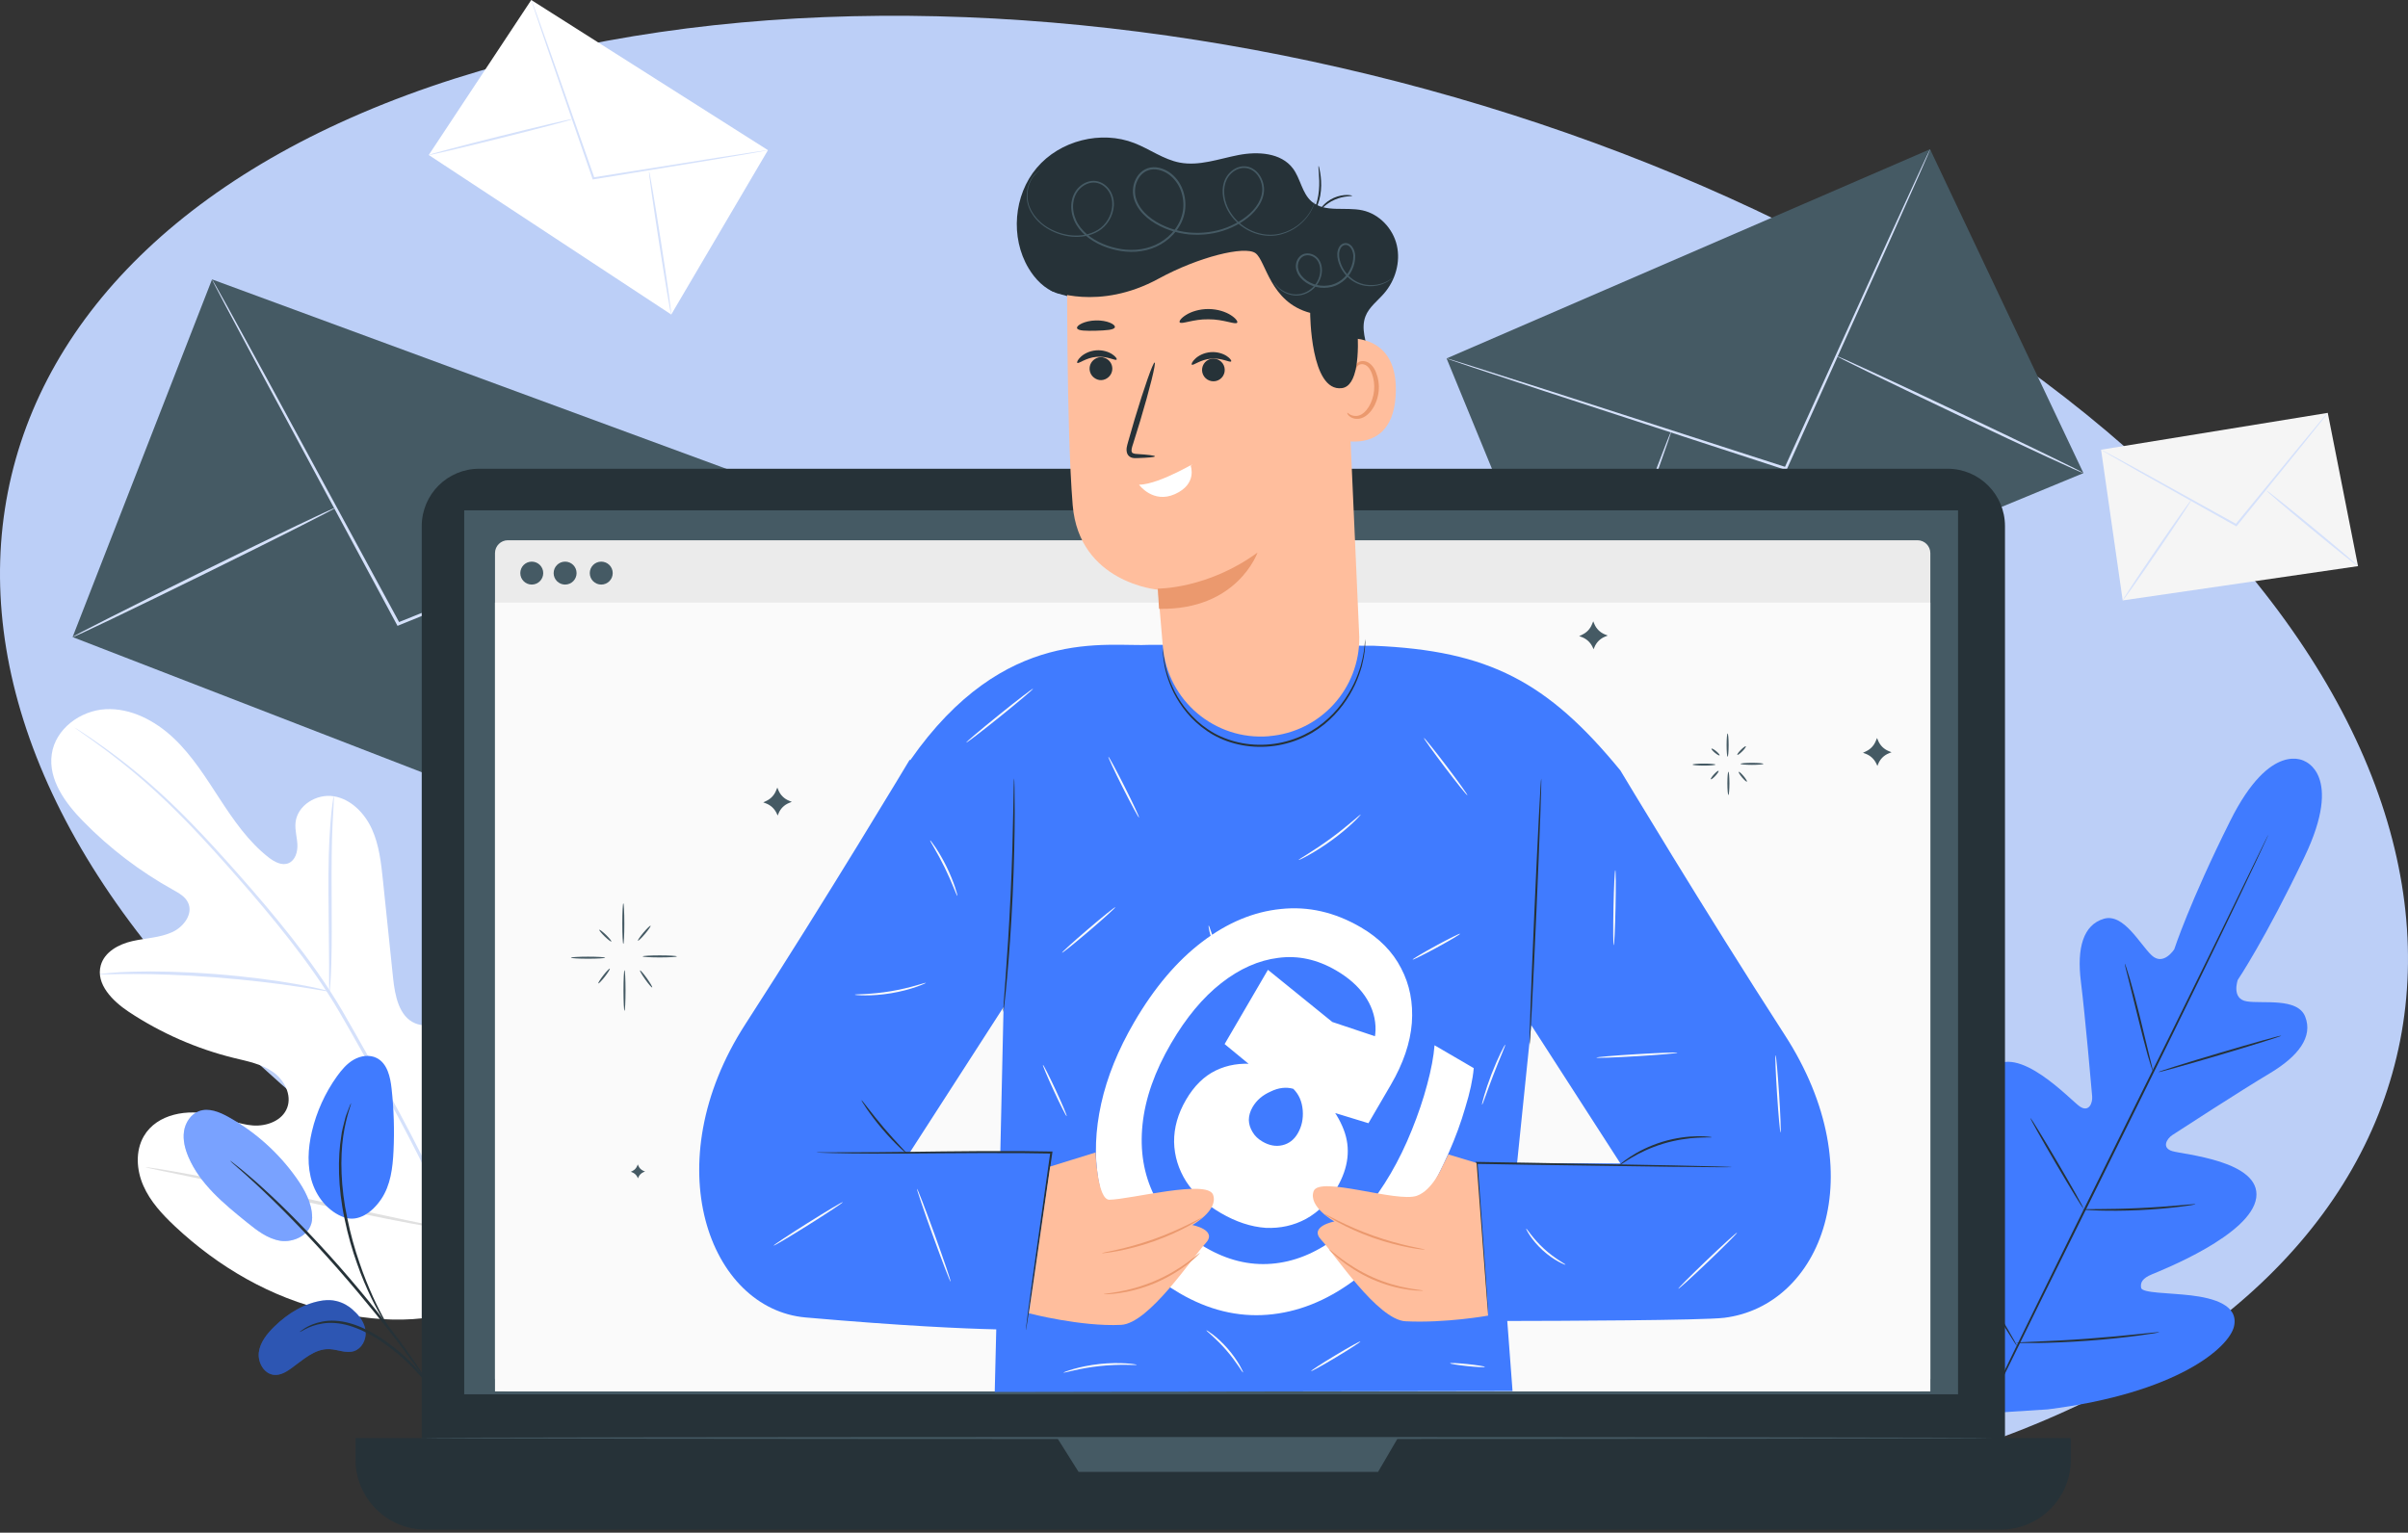
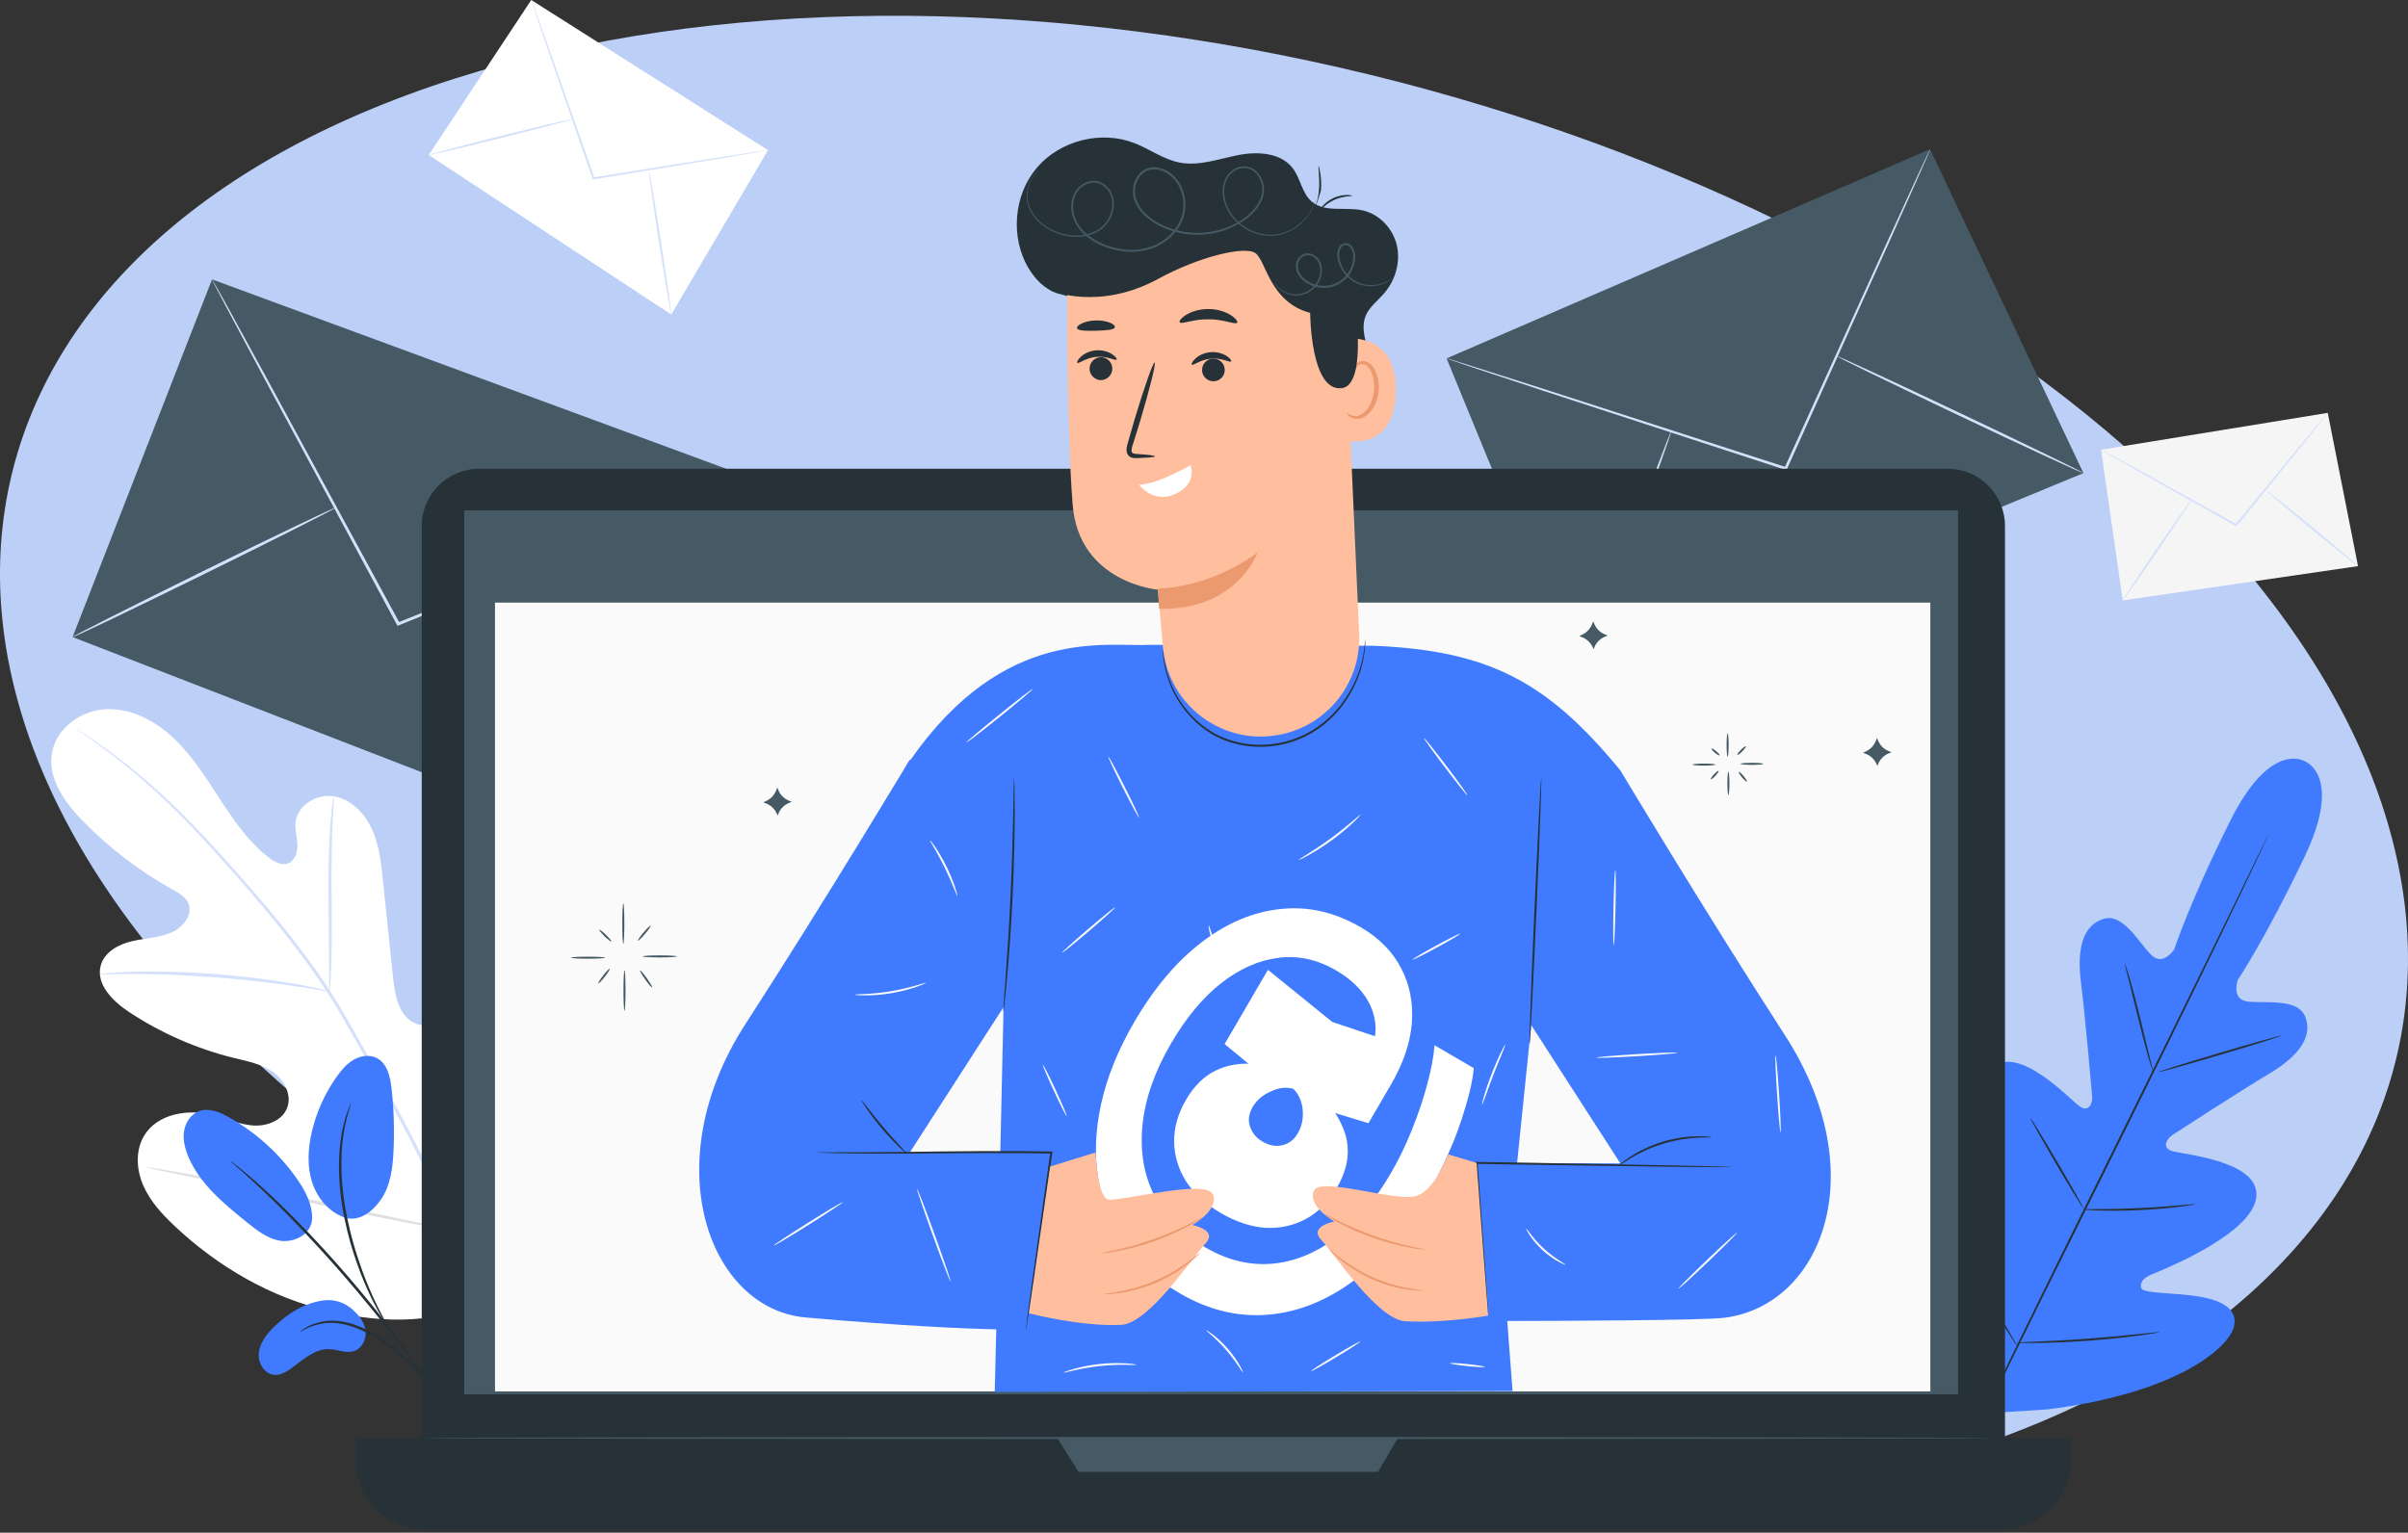
<svg xmlns="http://www.w3.org/2000/svg" width="611" height="389" viewBox="0 0 611 389" fill="none">
  <rect x="0" y="0" width="611" height="389" fill="#333333" stroke="none" />
  <g clip-path="url(#clip0_3471_3516)">
    <path d="M495.58 369.06C627.657 326.994 649.627 214.751 544.654 118.341C439.681 21.931 247.511 -22.123 115.42 19.94C-16.657 62.007 -38.627 174.249 66.346 270.659C171.319 367.069 363.489 411.124 495.58 369.06Z" fill="#BCCFF7" />
    <path d="M125.02 329.281C146.19 310.731 148.11 280.411 144.25 253.781C143.61 249.331 143.58 244.581 141.02 240.891C138.46 237.211 133.22 235.081 129.43 237.401C126.29 239.331 125.27 243.341 123.77 246.731C121.77 251.241 118.48 255.161 114.41 257.881C111.73 259.671 108.31 260.961 105.34 259.721C101.26 258.021 100.22 252.751 99.75 248.311C98.89 240.031 98.03 231.751 97.17 223.481C96.71 219.041 96.22 214.511 94.38 210.451C92.54 206.391 89.05 202.811 84.7 202.101C80.35 201.381 75.39 204.391 74.98 208.841C74.81 210.691 75.38 212.531 75.46 214.381C75.54 216.241 74.91 218.371 73.21 219.081C71.5 219.801 69.58 218.731 68.11 217.581C63.03 213.601 59.29 208.171 55.75 202.751C52.21 197.331 48.74 191.761 44.05 187.331C39.35 182.901 33.18 179.661 26.78 180.001C20.38 180.341 14.04 185.011 13.13 191.431C12.21 197.871 16.56 203.811 21.09 208.441C27.81 215.311 35.52 221.181 43.89 225.831C45.4 226.671 47.03 227.571 47.75 229.161C49.04 232.011 46.56 235.261 43.75 236.561C40.56 238.031 36.94 238.081 33.52 238.871C30.1 239.661 26.52 241.601 25.57 245.011C24.25 249.751 28.57 254.081 32.65 256.791C40.81 262.201 49.89 266.191 59.37 268.521C62.77 269.351 66.32 270.021 69.2 272.031C72.09 274.031 74.11 277.851 72.87 281.151C71.62 284.461 67.65 285.911 64.16 285.651C60.67 285.391 57.4 283.871 54.01 283.001C47.66 281.371 39.83 282.661 36.5 288.361C34.31 292.111 34.62 296.961 36.38 300.951C38.13 304.941 41.16 308.201 44.32 311.181C55.36 321.571 68.89 329.431 83.59 332.771C98.28 336.121 111.54 336.001 125.03 329.301" fill="white" />
    <path d="M127.55 349.061C125.41 338.581 121.71 326.321 116.26 313.281C110.84 300.221 103.71 286.401 95.75 272.201C93.75 268.661 91.77 265.161 89.82 261.711C87.87 258.271 85.93 254.861 83.83 251.641C79.65 245.181 75.15 239.291 70.7 233.841C66.25 228.381 61.83 223.361 57.66 218.701C53.48 214.041 49.5 209.781 45.71 206.041C38.14 198.541 31.34 193.231 26.52 189.771C24.11 188.031 22.2 186.751 20.89 185.891C20.26 185.491 19.77 185.171 19.4 184.931C19.06 184.721 18.88 184.611 18.88 184.631C18.88 184.641 19.03 184.771 19.36 185.001C19.72 185.261 20.2 185.601 20.81 186.031C22.09 186.931 23.97 188.261 26.34 190.031C31.1 193.561 37.82 198.931 45.31 206.461C49.07 210.211 53.01 214.491 57.17 219.161C61.32 223.841 65.71 228.871 70.14 234.331C74.56 239.791 79.04 245.661 83.18 252.091C85.27 255.291 87.18 258.681 89.14 262.121C91.09 265.571 93.06 269.071 95.06 272.611C103.01 286.801 110.14 300.571 115.59 313.581C121.06 326.571 124.8 338.751 127 349.181" fill="#D5E1FB" />
    <path d="M83.6 251.642C83.66 251.642 83.73 250.952 83.82 249.702C83.92 248.452 84 246.632 84.07 244.392C84.21 239.902 84.19 233.702 84.15 226.862C84.1 220.012 84.17 213.832 84.38 209.352C84.48 207.112 84.57 205.302 84.66 204.052C84.74 202.802 84.75 202.102 84.7 202.102C84.64 202.102 84.52 202.782 84.35 204.022C84.17 205.262 83.98 207.072 83.81 209.312C83.45 213.792 83.29 220.002 83.34 226.852C83.4 233.602 83.46 239.712 83.5 244.372C83.5 246.482 83.51 248.252 83.51 249.682C83.51 250.932 83.55 251.632 83.61 251.632L83.6 251.642Z" fill="#D5E1FB" />
    <path d="M25.35 247.26C25.35 247.32 26.18 247.32 27.66 247.28C29.14 247.25 31.28 247.19 33.92 247.21C39.21 247.2 46.52 247.44 54.56 248.05C62.61 248.68 69.87 249.56 75.11 250.35C77.73 250.73 79.84 251.09 81.31 251.33C82.77 251.58 83.58 251.69 83.6 251.63C83.61 251.57 82.82 251.36 81.37 251.01C79.92 250.67 77.82 250.22 75.2 249.77C69.97 248.83 62.7 247.85 54.62 247.22C46.55 246.6 39.21 246.46 33.91 246.62C31.26 246.68 29.11 246.83 27.64 246.96C26.16 247.1 25.35 247.2 25.35 247.26Z" fill="#D5E1FB" />
    <path d="M115.45 312.31C115.45 312.31 115.58 312.06 115.76 311.57C115.96 310.98 116.21 310.27 116.51 309.4C117.15 307.51 118.01 304.75 119.02 301.33C121.05 294.49 123.56 284.95 126.19 274.39C128.82 263.82 131.24 254.27 133.12 247.4C134.05 244.06 134.81 241.31 135.38 239.26C135.62 238.37 135.82 237.64 135.98 237.04C136.11 236.53 136.16 236.26 136.14 236.25C136.11 236.25 136.01 236.5 135.83 236.99C135.63 237.58 135.38 238.29 135.08 239.16C134.44 241.05 133.58 243.81 132.57 247.23C130.54 254.07 128.03 263.61 125.4 274.18C122.77 284.74 120.35 294.29 118.47 301.17C117.54 304.51 116.78 307.26 116.21 309.3C115.97 310.19 115.77 310.92 115.61 311.52C115.48 312.03 115.43 312.3 115.45 312.31Z" fill="#E0E0E0" />
    <path d="M36.92 296.23C36.92 296.23 37.19 296.34 37.71 296.46C38.32 296.59 39.08 296.76 39.99 296.96C42.1 297.4 44.94 297.98 48.4 298.7C55.5 300.17 65.29 302.31 76.1 304.69C86.91 307.07 96.73 309.12 103.86 310.44C107.43 311.1 110.32 311.61 112.32 311.92C113.25 312.06 114.01 312.17 114.63 312.26C115.16 312.33 115.44 312.35 115.45 312.32C115.45 312.29 115.18 312.21 114.66 312.09C114.05 311.96 113.29 311.79 112.38 311.6C110.27 311.16 107.43 310.58 103.97 309.86C96.87 308.39 87.08 306.25 76.27 303.87C65.46 301.49 55.65 299.44 48.51 298.12C44.94 297.46 42.05 296.95 40.05 296.64C39.12 296.5 38.36 296.39 37.74 296.3C37.21 296.23 36.93 296.21 36.92 296.24V296.23Z" fill="#E0E0E0" />
    <path d="M134.8 0L194.86 38.11L170.32 79.83L108.79 39.34L134.8 0Z" fill="white" />
    <path d="M194.86 38.11C194.86 38.11 194.79 38.14 194.64 38.17C194.46 38.21 194.24 38.25 193.98 38.3C193.35 38.41 192.5 38.57 191.42 38.76C189.15 39.15 185.94 39.69 181.98 40.37C173.95 41.69 162.9 43.5 150.62 45.52L150.4 45.56L150.33 45.35C150.17 44.89 150 44.4 149.83 43.9C145.65 31.81 141.86 20.86 139.11 12.89C137.77 8.95 136.69 5.74 135.92 3.47C135.56 2.39 135.28 1.53 135.08 0.9C135 0.63 134.93 0.41 134.87 0.23C134.83 0.08 134.81 0 134.82 0C134.82 0 134.86 0.07 134.92 0.22C134.99 0.4 135.07 0.61 135.18 0.88C135.41 1.5 135.72 2.35 136.12 3.42C136.93 5.67 138.07 8.86 139.47 12.78C142.26 20.74 146.1 31.67 150.34 43.74C150.51 44.24 150.68 44.73 150.84 45.19L150.55 45.02C162.84 43.06 173.9 41.31 181.94 40.03C185.91 39.42 189.13 38.93 191.41 38.58C192.49 38.43 193.35 38.3 193.98 38.21C194.25 38.18 194.47 38.15 194.65 38.13C194.8 38.11 194.88 38.11 194.88 38.12L194.86 38.11Z" fill="#D5E1FB" />
    <path d="M108.79 39.34C108.76 39.2 116.91 37.04 126.99 34.52C137.08 32 145.29 30.07 145.32 30.21C145.35 30.35 137.21 32.51 127.12 35.03C117.03 37.55 108.83 39.48 108.79 39.34Z" fill="#D5E1FB" />
    <path d="M170.32 79.829C170.18 79.849 168.8 71.729 167.24 61.689C165.68 51.649 164.54 43.489 164.68 43.469C164.82 43.449 166.2 51.569 167.76 61.609C169.32 71.649 170.46 79.809 170.32 79.829Z" fill="#D5E1FB" />
    <path d="M533.12 114.139L590.64 104.789L598.32 143.689L538.61 152.389L533.12 114.139Z" fill="#F5F5F5" />
    <path d="M590.64 104.789C590.64 104.789 590.51 105.009 590.21 105.399C589.88 105.819 589.45 106.379 588.9 107.079C587.71 108.569 586.05 110.649 584 113.209C579.79 118.399 574.02 125.529 567.61 133.439L567.47 133.609L567.28 133.499C566.93 133.309 566.56 133.099 566.18 132.889C557.05 127.759 548.78 123.119 542.74 119.719C539.79 118.029 537.39 116.659 535.67 115.679C534.87 115.209 534.24 114.839 533.76 114.559C533.33 114.299 533.1 114.149 533.11 114.139C533.11 114.119 533.36 114.239 533.81 114.469C534.3 114.729 534.95 115.069 535.77 115.509C537.51 116.459 539.94 117.779 542.92 119.409C548.98 122.769 557.27 127.359 566.43 132.439C566.81 132.649 567.18 132.859 567.53 133.049L567.2 133.109C573.66 125.229 579.47 118.149 583.71 112.979C585.81 110.459 587.51 108.409 588.73 106.949C589.31 106.279 589.76 105.739 590.11 105.329C590.43 104.959 590.6 104.779 590.62 104.789H590.64Z" fill="#D5E1FB" />
    <path d="M538.61 152.389C538.49 152.309 542.29 146.539 547.09 139.509C551.9 132.469 555.89 126.839 556.01 126.919C556.13 126.999 552.33 132.769 547.52 139.799C542.72 146.829 538.72 152.469 538.61 152.389Z" fill="#D5E1FB" />
    <path d="M598.32 143.69C598.23 143.8 592.95 139.59 586.53 134.29C580.11 128.99 574.98 124.6 575.08 124.49C575.17 124.38 580.45 128.59 586.87 133.89C593.29 139.19 598.42 143.58 598.32 143.69Z" fill="#D5E1FB" />
    <path d="M367.056 90.968L489.727 37.871L528.647 120.077L400.729 172.955L367.056 90.968Z" fill="#455A64" />
    <path d="M400.729 172.952C400.546 172.886 405.633 158.626 412.068 141.101C418.502 123.563 423.869 109.407 424.051 109.473C424.233 109.539 419.147 123.799 412.714 141.337C406.278 158.862 400.911 173.018 400.729 172.952Z" fill="#D5E1FB" />
    <path d="M528.647 120.08C528.566 120.251 514.479 113.733 497.183 105.525C479.888 97.317 465.92 90.529 466.001 90.358C466.082 90.186 480.169 96.705 497.477 104.911C514.773 113.119 528.728 119.909 528.647 120.08Z" fill="#D5E1FB" />
    <path d="M367.056 90.968C367.056 90.968 367.206 90.999 367.509 91.073C367.842 91.17 368.272 91.293 368.815 91.465C369.997 91.834 371.667 92.357 373.809 93.023C378.167 94.409 384.42 96.405 392.12 98.851C407.601 103.85 428.921 110.734 452.471 118.336C452.722 118.419 452.973 118.501 453.209 118.572L452.798 118.752C462.962 96.377 472.144 76.151 478.814 61.471C482.158 54.196 484.869 48.288 486.756 44.175C487.694 42.165 488.431 40.597 488.943 39.486C489.188 38.985 489.381 38.585 489.534 38.271C489.666 37.999 489.74 37.869 489.753 37.867C489.766 37.865 489.709 38.019 489.591 38.302C489.465 38.613 489.286 39.024 489.072 39.547C488.587 40.666 487.88 42.257 486.998 44.285C485.156 48.432 482.514 54.356 479.255 61.671C472.641 76.37 463.515 96.614 453.423 119.032L453.292 119.316L453.001 119.227C452.764 119.155 452.513 119.073 452.262 118.991C428.742 111.317 407.439 104.365 391.975 99.31C384.301 96.768 378.079 94.714 373.726 93.274C371.603 92.552 369.942 92.001 368.782 91.602C368.25 91.415 367.817 91.267 367.495 91.155C367.201 91.053 367.06 90.994 367.071 90.979L367.056 90.968Z" fill="#D5E1FB" />
    <path d="M53.8 70.909L191.686 121.706L160.304 216.636L18.421 161.691L53.8 70.909Z" fill="#455A64" />
    <path d="M18.421 161.689C18.331 161.494 33.184 153.993 51.603 144.926C70.022 135.86 85.031 128.665 85.136 128.865C85.226 129.06 70.388 136.565 51.954 145.628C33.534 154.694 18.526 161.889 18.421 161.689Z" fill="#D5E1FB" />
    <path d="M160.304 216.637C160.098 216.708 153.829 200.844 146.287 181.192C138.745 161.539 132.793 145.538 132.999 145.466C133.206 145.394 139.475 161.259 147.017 180.911C154.559 200.563 160.496 216.561 160.304 216.637Z" fill="#263238" />
    <path d="M53.799 70.912C53.799 70.912 53.905 71.049 54.079 71.344C54.26 71.673 54.51 72.098 54.825 72.633C55.487 73.822 56.429 75.505 57.627 77.647C60.053 82.062 63.516 88.389 67.777 96.174C76.307 111.888 88.058 133.538 101.025 157.443C101.163 157.698 101.3 157.952 101.427 158.189L100.925 158.012C125.982 147.909 148.639 138.798 165.068 132.158C173.249 128.908 179.878 126.274 184.505 124.42C186.769 123.535 188.542 122.851 189.799 122.347C190.371 122.135 190.839 121.959 191.185 121.83C191.495 121.722 191.664 121.672 191.664 121.672C191.664 121.672 191.517 121.759 191.214 121.9C190.879 122.048 190.421 122.242 189.857 122.488C188.611 123.01 186.855 123.745 184.61 124.682C180.001 126.587 173.397 129.307 165.255 132.645C148.847 139.321 126.23 148.522 101.198 158.709L100.867 158.842L100.696 158.532C100.57 158.295 100.432 158.041 100.295 157.786C87.401 133.837 75.724 112.144 67.249 96.398C63.067 88.554 59.688 82.202 57.318 77.754C56.175 75.58 55.285 73.879 54.645 72.665C54.366 72.107 54.135 71.672 53.972 71.332C53.831 71.03 53.748 70.868 53.763 70.871L53.799 70.912Z" fill="#D5E1FB" />
    <path d="M584.89 193.251C584.89 193.251 576.23 187.631 565.9 208.321C555.57 229.011 551.69 240.931 551.69 240.931C551.69 240.931 548.95 245.271 545.96 242.471C542.97 239.671 538.84 231.701 533.82 233.191C528.61 234.731 526.93 240.581 528 249.141C529.07 257.701 530.72 276.551 530.86 278.261C531 279.931 530.06 282.411 527.72 280.831C525.38 279.251 511.86 264.451 505.22 271.281C498.58 278.111 505.48 301.481 506.18 304.051C506.88 306.621 506.39 307.721 505.17 308.371C503.95 309.021 499.88 303.611 495.86 299.561C491.84 295.511 486.48 291.511 482.97 295.781C479.47 300.041 478.48 317.631 495.45 346.041L504.17 358.691L519.57 357.711C552.4 353.601 565.66 342.001 566.86 336.611C568.07 331.231 561.61 329.451 555.95 328.781C550.28 328.111 543.52 328.221 543.28 326.861C543.04 325.501 543.61 324.431 546.07 323.411C548.53 322.381 571.19 313.441 572.49 304.001C573.79 294.561 553.8 293.021 551.12 292.141C548.43 291.271 549.81 289.001 551.21 288.081C552.64 287.141 568.51 276.841 575.92 272.421C583.33 267.991 586.91 263.071 584.91 258.021C582.98 253.141 574.16 254.801 570.12 254.161C566.08 253.531 567.81 248.701 567.81 248.701C567.81 248.701 574.81 238.311 584.76 217.441C594.71 196.571 584.69 193.161 584.69 193.161" fill="#407BFF" />
    <path d="M575.6 211.762C575.6 211.762 575.55 211.922 575.42 212.212C575.28 212.522 575.08 212.952 574.83 213.502C574.29 214.662 573.51 216.322 572.52 218.462C570.51 222.762 567.55 228.962 563.86 236.622C556.5 251.922 546.14 272.982 534.63 296.192C523.11 319.412 512.71 340.442 505.26 355.702C501.55 363.322 498.54 369.492 496.46 373.782C495.43 375.902 494.62 377.552 494.06 378.692C493.79 379.232 493.58 379.662 493.42 379.962C493.27 380.252 493.19 380.392 493.19 380.392C493.19 380.392 493.24 380.232 493.37 379.942C493.51 379.632 493.71 379.202 493.96 378.652C494.5 377.502 495.28 375.832 496.27 373.692C498.28 369.392 501.24 363.192 504.93 355.542C512.29 340.242 522.65 319.182 534.17 295.962C545.68 272.752 556.09 251.722 563.54 236.462C567.25 228.842 570.26 222.672 572.34 218.382C573.37 216.262 574.18 214.612 574.74 213.472C575.01 212.932 575.22 212.502 575.38 212.202C575.53 211.912 575.61 211.772 575.61 211.772L575.6 211.762Z" fill="#263238" />
    <path d="M539.14 244.562C539.14 244.562 539.32 244.923 539.54 245.603C539.77 246.283 540.07 247.263 540.44 248.493C541.16 250.943 542.07 254.353 542.99 258.133C543.89 261.853 544.7 265.223 545.33 267.823C545.61 268.973 545.85 269.953 546.05 270.753C546.22 271.443 546.3 271.832 546.27 271.842C546.24 271.852 546.09 271.483 545.86 270.812C545.63 270.132 545.33 269.143 544.98 267.923C544.28 265.463 543.42 262.043 542.49 258.263C541.57 254.553 540.73 251.192 540.09 248.592C539.8 247.442 539.56 246.463 539.35 245.663C539.18 244.973 539.11 244.583 539.14 244.573V244.562Z" fill="#263238" />
    <path d="M547.68 272.103C547.64 271.963 554.58 269.783 563.19 267.233C571.8 264.683 578.81 262.723 578.85 262.863C578.89 263.003 571.95 265.183 563.34 267.733C554.73 270.283 547.72 272.243 547.68 272.103Z" fill="#263238" />
    <path d="M528.39 306.96C528.39 306.96 528.79 306.9 529.52 306.89C530.36 306.89 531.39 306.88 532.6 306.87C535.2 306.85 538.8 306.81 542.76 306.62C546.73 306.44 550.31 306.16 552.9 305.93C554.11 305.83 555.14 305.74 555.97 305.67C556.7 305.61 557.1 305.6 557.1 305.63C557.1 305.67 556.71 305.75 555.99 305.87C555.27 305.99 554.23 306.14 552.93 306.3C550.34 306.62 546.75 306.96 542.77 307.14C538.79 307.33 535.19 307.31 532.58 307.24C531.28 307.2 530.22 307.15 529.5 307.1C528.77 307.05 528.37 307 528.37 306.97L528.39 306.96Z" fill="#263238" />
    <path d="M515.18 283.75C515.18 283.75 515.43 284.04 515.8 284.6C516.17 285.16 516.68 285.99 517.31 287.02C518.57 289.07 520.27 291.93 522.13 295.09C523.99 298.26 525.64 301.14 526.82 303.24C527.41 304.29 527.88 305.14 528.19 305.74C528.5 306.34 528.66 306.67 528.63 306.69C528.6 306.71 528.38 306.4 528.01 305.84C527.64 305.28 527.13 304.45 526.5 303.42C525.24 301.37 523.54 298.51 521.68 295.35C519.82 292.18 518.17 289.3 516.99 287.2C516.4 286.15 515.93 285.3 515.62 284.7C515.31 284.1 515.15 283.77 515.18 283.75Z" fill="#263238" />
    <path d="M494.25 312.359C494.25 312.359 494.56 312.729 495.03 313.459C495.54 314.279 496.2 315.309 496.98 316.549C498.61 319.169 500.82 322.809 503.24 326.849C505.66 330.889 507.83 334.559 509.37 337.229C510.09 338.499 510.7 339.569 511.18 340.409C511.6 341.169 511.81 341.589 511.78 341.609C511.75 341.629 511.47 341.239 511 340.509C510.49 339.689 509.83 338.659 509.05 337.419C507.42 334.799 505.21 331.159 502.79 327.119C500.37 323.079 498.21 319.409 496.66 316.739C495.94 315.469 495.33 314.399 494.85 313.559C494.43 312.799 494.22 312.379 494.25 312.359Z" fill="#263238" />
    <path d="M511.55 340.783C511.55 340.783 512.06 340.703 512.98 340.663C514 340.623 515.31 340.563 516.89 340.493C520.19 340.353 524.75 340.143 529.77 339.763C534.8 339.393 539.34 338.953 542.62 338.603C544.19 338.443 545.49 338.303 546.51 338.203C547.43 338.113 547.94 338.083 547.95 338.113C547.95 338.153 547.45 338.253 546.54 338.403C545.63 338.553 544.3 338.753 542.67 338.973C539.39 339.413 534.85 339.923 529.82 340.283C524.79 340.653 520.22 340.813 516.91 340.863C515.26 340.883 513.92 340.883 512.99 340.863C512.07 340.843 511.55 340.823 511.55 340.783Z" fill="#263238" />
    <path d="M82.05 330.052C77.29 330.702 73.01 333.352 69.58 336.722C67.74 338.532 66 340.682 65.68 343.242C65.36 345.802 67.02 348.752 69.6 348.952C71.13 349.072 72.57 348.242 73.82 347.352C76.83 345.182 79.83 342.282 83.54 342.412C85.66 342.482 87.79 343.572 89.81 342.922C91.78 342.292 92.94 340.052 92.77 337.982C92.6 335.922 91.35 334.072 89.79 332.702C89.79 332.702 86.85 329.412 82.05 330.062V330.052Z" fill="#407BFF" />
    <g opacity="0.3">
-       <path d="M82.05 330.052C77.29 330.702 73.01 333.352 69.58 336.722C67.74 338.532 66 340.682 65.68 343.242C65.36 345.802 67.02 348.752 69.6 348.952C71.13 349.072 72.57 348.242 73.82 347.352C76.83 345.182 79.83 342.282 83.54 342.412C85.66 342.482 87.79 343.572 89.81 342.922C91.78 342.292 92.94 340.052 92.77 337.982C92.6 335.922 91.35 334.072 89.79 332.702C89.79 332.702 86.85 329.412 82.05 330.062V330.052Z" fill="black" />
-     </g>
+       </g>
    <path d="M79.21 308.971C79.21 313.521 74.35 315.431 71.12 314.911C67.89 314.401 65.18 312.271 62.63 310.211C56.81 305.511 50.77 300.541 47.83 293.671C46.95 291.611 46.37 289.361 46.69 287.151C47.02 284.941 48.4 282.791 50.49 282.021C52.97 281.101 55.71 282.241 58.02 283.531C64.81 287.331 70.74 292.661 75.22 299.011C77.32 301.981 79.15 305.341 79.2 308.971" fill="#407BFF" />
    <g opacity="0.3">
-       <path d="M79.21 308.971C79.21 313.521 74.35 315.431 71.12 314.911C67.89 314.401 65.18 312.271 62.63 310.211C56.81 305.511 50.77 300.541 47.83 293.671C46.95 291.611 46.37 289.361 46.69 287.151C47.02 284.941 48.4 282.791 50.49 282.021C52.97 281.101 55.71 282.241 58.02 283.531C64.81 287.331 70.74 292.661 75.22 299.011C77.32 301.981 79.15 305.341 79.2 308.971" fill="white" />
-     </g>
+       </g>
    <path d="M88.15 309.231C83.9 308.101 80.64 304.401 79.25 300.221C77.86 296.051 78.14 291.471 79.14 287.191C80.32 282.171 82.49 277.381 85.49 273.191C86.67 271.541 88.02 269.941 89.78 268.941C91.54 267.941 93.8 267.611 95.61 268.541C98.28 269.921 99.04 273.321 99.36 276.301C99.94 281.561 100.1 286.861 99.85 292.141C99.65 296.391 99.11 300.821 96.73 304.341C94.35 307.871 90.87 310.091 87.56 309.041" fill="#407BFF" />
    <path d="M111.66 354.91C111.66 354.91 111.21 354.49 110.49 353.66C109.68 352.72 108.67 351.54 107.47 350.13C106.18 348.66 104.61 346.93 102.72 345.18C100.83 343.43 98.58 341.68 96.1 340.04C93.6 338.43 91.05 337.18 88.59 336.46C86.14 335.73 83.79 335.6 81.89 335.91C79.98 336.2 78.51 336.81 77.55 337.3C76.6 337.83 76.06 338.11 76.03 338.07C76 338.03 76.49 337.68 77.42 337.06C78.36 336.49 79.85 335.79 81.81 335.42C83.77 335.03 86.22 335.12 88.76 335.84C91.31 336.55 93.93 337.82 96.47 339.45C98.99 341.12 101.25 342.9 103.15 344.7C105.04 346.51 106.58 348.29 107.83 349.8C109.08 351.32 110.04 352.59 110.69 353.48C111.34 354.37 111.68 354.87 111.64 354.9L111.66 354.91Z" fill="#263238" />
    <path d="M109.36 352.18C109.36 352.18 109.17 351.98 108.87 351.56C108.53 351.08 108.11 350.47 107.58 349.72C106.46 348.12 104.84 345.81 102.75 343.02C98.6 337.41 92.58 329.88 85.56 321.88C78.52 313.89 71.79 306.98 66.71 302.2C65.45 300.99 64.29 299.92 63.26 299C62.24 298.07 61.36 297.26 60.61 296.63C59.93 296.03 59.37 295.53 58.92 295.14C58.54 294.79 58.35 294.6 58.36 294.58C58.38 294.56 58.6 294.72 59.01 295.03C59.48 295.39 60.06 295.85 60.78 296.42C61.55 297.02 62.46 297.8 63.51 298.7C64.57 299.6 65.76 300.64 67.04 301.83C72.22 306.53 79.03 313.4 86.08 321.41C93.12 329.42 99.09 337.02 103.15 342.72C105.19 345.56 106.76 347.92 107.8 349.57C108.28 350.35 108.67 350.98 108.98 351.49C109.24 351.93 109.37 352.17 109.35 352.18H109.36Z" fill="#263238" />
    <path d="M98.62 336.97C98.62 336.97 98.11 336.31 97.28 335.04C96.48 333.75 95.4 331.85 94.21 329.42C93.05 326.98 91.75 324.03 90.58 320.64C89.37 317.27 88.28 313.48 87.45 309.43C85.7 301.34 85.7 293.73 86.59 288.38C86.73 287.03 87.12 285.85 87.35 284.8C87.49 284.28 87.59 283.79 87.73 283.35C87.89 282.93 88.03 282.53 88.17 282.17C88.7 280.75 89.02 279.98 89.06 280C89.24 280.06 87.84 283.14 87.08 288.45C86.32 293.75 86.4 301.26 88.14 309.28C88.96 313.29 90.02 317.06 91.19 320.42C92.31 323.79 93.56 326.74 94.66 329.2C95.78 331.64 96.79 333.57 97.51 334.89C98.26 336.2 98.65 336.93 98.61 336.96L98.62 336.97Z" fill="#263238" />
    <path d="M494.17 118.969H121.58C113.533 118.969 107.01 125.492 107.01 133.539V370.059C107.01 378.106 113.533 384.629 121.58 384.629H494.17C502.217 384.629 508.74 378.106 508.74 370.059V133.539C508.74 125.492 502.217 118.969 494.17 118.969Z" fill="#263238" />
    <path d="M90.21 364.98H525.45V370.43C525.45 380.25 517.48 388.23 507.65 388.23H108.01C98.19 388.23 90.21 380.26 90.21 370.43V364.98Z" fill="#263238" />
    <path d="M496.83 129.527H117.79V353.877H496.83V129.527Z" fill="#455A64" />
    <path d="M268.27 364.98L273.67 373.57H349.67L354.69 364.98H268.27Z" fill="#455A64" />
-     <path d="M128.87 137.117H486.53C488.34 137.117 489.8 138.587 489.8 140.387V349.877C489.8 351.687 488.33 353.147 486.53 353.147H128.87C127.06 353.147 125.6 351.677 125.6 349.877V140.387C125.6 138.577 127.07 137.117 128.87 137.117Z" fill="#EBEBEB" />
    <path d="M489.8 152.945H125.6V353.145H489.8V152.945Z" fill="#FAFAFA" />
    <path d="M155.47 145.457C155.47 147.067 154.17 148.367 152.56 148.367C150.95 148.367 149.65 147.067 149.65 145.457C149.65 143.847 150.95 142.547 152.56 142.547C154.17 142.547 155.47 143.847 155.47 145.457Z" fill="#455A64" />
    <path d="M137.84 145.457C137.84 147.067 136.54 148.367 134.93 148.367C133.32 148.367 132.02 147.067 132.02 145.457C132.02 143.847 133.32 142.547 134.93 142.547C136.54 142.547 137.84 143.847 137.84 145.457Z" fill="#455A64" />
    <path d="M146.3 145.457C146.3 147.067 145 148.367 143.39 148.367C141.78 148.367 140.48 147.067 140.48 145.457C140.48 143.847 141.78 142.547 143.39 142.547C145 142.547 146.3 143.847 146.3 145.457Z" fill="#455A64" />
    <path d="M505.29 364.979C505.29 365.119 416.13 365.239 306.16 365.239C196.19 365.239 107.01 365.119 107.01 364.979C107.01 364.839 196.16 364.719 306.16 364.719C416.16 364.719 505.29 364.839 505.29 364.979Z" fill="#455A64" />
    <path d="M197.38 282.07C197.24 282.07 197.35 278.79 197.62 274.78C197.9 270.76 198.24 267.51 198.38 267.52C198.52 267.52 198.41 270.79 198.14 274.81C197.86 278.83 197.52 282.08 197.38 282.07Z" fill="#FAFAFA" />
    <path d="M452.85 262.661C432.4 231.021 411.15 195.541 411.15 195.541C392.67 173.001 377.74 165.121 348.62 163.901L291.95 163.661C280.81 164.281 254.93 158.541 230.95 192.971L230.84 192.801C230.84 192.801 209.59 228.291 189.14 259.921C166.21 295.391 179.93 332.231 204.43 334.381C229.2 336.551 244.56 337.211 252.79 337.401L252.4 353.281L383.79 353.061L382.45 335.271C395.63 335.251 432.12 335.131 437.51 334.461C461.92 331.441 475.78 298.131 452.85 262.661ZM254.64 255.601L253.82 292.471L230.84 292.531L254.64 255.601ZM384.94 295.201L388.53 260.181L411.15 295.281L384.94 295.211V295.201Z" fill="#407BFF" />
    <path d="M346.41 162.2C346.41 162.2 346.43 162.48 346.42 163.02C346.42 163.56 346.37 164.36 346.26 165.38C346.13 166.4 345.91 167.64 345.55 169.06C345.14 170.46 344.63 172.05 343.85 173.72C342.29 177.04 339.79 180.8 335.98 183.87C332.2 186.95 327.03 189.18 321.38 189.5C315.74 189.86 310.29 188.31 306.26 185.52C302.19 182.76 299.5 179.11 297.83 175.84C296.19 172.53 295.51 169.58 295.25 167.55C295.12 166.53 295.06 165.73 295.06 165.19C295.04 164.65 295.05 164.37 295.06 164.37C295.08 164.37 295.11 164.65 295.16 165.19C295.19 165.73 295.29 166.51 295.44 167.52C295.76 169.53 296.49 172.43 298.14 175.67C299.82 178.87 302.5 182.44 306.51 185.12C310.47 187.82 315.8 189.33 321.33 188.98C326.87 188.66 331.94 186.5 335.67 183.49C339.44 180.49 341.93 176.81 343.51 173.55C344.31 171.91 344.84 170.35 345.27 168.97C345.65 167.57 345.91 166.35 346.06 165.34C346.21 164.33 346.29 163.54 346.32 163C346.36 162.46 346.4 162.18 346.41 162.18V162.2Z" fill="#263238" />
    <path d="M388.11 265.15C387.97 265.15 388.51 250.01 389.33 231.36C390.15 212.7 390.93 197.58 391.07 197.59C391.21 197.59 390.67 212.72 389.85 231.39C389.03 250.04 388.25 265.17 388.11 265.16V265.15Z" fill="#263238" />
    <path d="M257.32 197.588C257.32 197.588 257.36 197.798 257.37 198.188C257.38 198.638 257.4 199.208 257.42 199.918C257.45 201.418 257.47 203.598 257.47 206.278C257.47 211.648 257.33 219.078 256.95 227.268C256.57 235.458 256.02 242.868 255.53 248.218C255.29 250.898 255.07 253.058 254.89 254.548C254.8 255.248 254.74 255.818 254.68 256.268C254.63 256.658 254.59 256.868 254.57 256.868C254.55 256.868 254.55 256.658 254.57 256.258C254.6 255.808 254.64 255.238 254.68 254.528C254.8 252.958 254.96 250.808 255.15 248.188C255.54 242.828 256.04 235.428 256.42 227.238C256.8 219.058 256.99 211.638 257.09 206.268C257.14 203.638 257.18 201.478 257.21 199.908C257.23 199.198 257.25 198.628 257.26 198.178C257.28 197.778 257.29 197.578 257.31 197.578L257.32 197.588Z" fill="#263238" />
    <path d="M377.59 333.908C377.59 333.908 377.54 333.658 377.49 333.158C377.44 332.628 377.37 331.908 377.28 330.998C377.12 329.068 376.88 326.328 376.6 322.918C376.05 315.988 375.29 306.318 374.41 295.178L374.39 294.898H374.67C378.75 294.968 383.11 295.038 387.6 295.108C401.88 295.368 414.81 295.608 424.22 295.778C428.87 295.888 432.65 295.978 435.32 296.038C436.6 296.078 437.61 296.108 438.34 296.138C438.66 296.158 438.92 296.168 439.12 296.178C439.3 296.188 439.39 296.198 439.39 296.208C439.39 296.208 439.3 296.228 439.12 296.228C438.91 296.228 438.65 296.228 438.34 296.238C437.61 296.238 436.6 296.238 435.32 296.238C432.66 296.218 428.88 296.178 424.22 296.138C414.81 296.008 401.88 295.818 387.6 295.618C383.11 295.538 378.75 295.468 374.67 295.398L374.92 295.128C375.72 306.268 376.42 315.938 376.92 322.878C377.15 326.298 377.33 329.038 377.46 330.968C377.51 331.888 377.55 332.608 377.58 333.138C377.6 333.628 377.61 333.888 377.59 333.888V333.908Z" fill="#263238" />
    <path d="M434.37 288.639C434.37 288.729 432.95 288.639 430.69 288.759C428.43 288.879 425.3 289.289 421.99 290.289C418.68 291.299 415.86 292.699 413.91 293.869C411.96 295.029 410.84 295.889 410.78 295.819C410.76 295.789 411.02 295.549 411.51 295.139C412 294.729 412.75 294.179 413.71 293.549C415.63 292.289 418.47 290.819 421.83 289.789C425.19 288.769 428.38 288.409 430.67 288.389C431.82 288.379 432.74 288.409 433.38 288.489C434.02 288.549 434.37 288.609 434.36 288.639H434.37Z" fill="#263238" />
    <path d="M260.3 337.64C260.3 337.64 260.3 337.56 260.3 337.41C260.32 337.23 260.34 337.01 260.37 336.74C260.45 336.11 260.56 335.25 260.69 334.16C261 331.88 261.44 328.64 261.98 324.62C263.12 316.49 264.71 305.22 266.5 292.49L266.75 292.78C264.51 292.75 262.15 292.72 259.75 292.68C245.23 292.58 232.09 292.85 222.57 292.8C217.81 292.79 213.96 292.73 211.3 292.66C210 292.62 208.98 292.58 208.24 292.56C207.92 292.54 207.65 292.53 207.44 292.52C207.26 292.51 207.17 292.5 207.17 292.49C207.17 292.49 207.26 292.47 207.44 292.47C207.65 292.47 207.91 292.47 208.24 292.46C208.98 292.46 210 292.46 211.3 292.46C214 292.46 217.84 292.44 222.57 292.43C232.08 292.38 245.23 292.06 259.76 292.16C262.16 292.2 264.52 292.23 266.77 292.26H267.06L267.02 292.55C265.16 305.27 263.51 316.53 262.33 324.66C261.72 328.67 261.23 331.9 260.88 334.18C260.7 335.27 260.57 336.12 260.47 336.74C260.42 337.01 260.38 337.23 260.35 337.4C260.32 337.55 260.3 337.62 260.29 337.62L260.3 337.64Z" fill="#263238" />
    <path d="M230.26 292.938C230.26 292.938 229.43 292.348 228.25 291.218C227.07 290.088 225.49 288.458 223.87 286.558C222.25 284.658 220.9 282.838 219.97 281.488C219.05 280.138 218.54 279.258 218.59 279.228C218.65 279.188 219.27 279.988 220.26 281.278C221.26 282.568 222.65 284.328 224.25 286.228C225.86 288.118 227.38 289.778 228.49 290.968C229.6 292.158 230.29 292.898 230.24 292.948L230.26 292.938Z" fill="#263238" />
    <path d="M289.01 207.501C288.88 207.561 287.04 204.161 284.89 199.901C282.74 195.641 281.11 192.131 281.24 192.071C281.37 192.011 283.21 195.411 285.36 199.671C287.51 203.931 289.14 207.441 289.01 207.501Z" fill="#FAFAFA" />
    <path d="M345.28 206.749C345.28 206.749 344.59 207.619 343.29 208.829C342 210.049 340.13 211.649 337.93 213.249C335.74 214.849 333.64 216.149 332.09 217.009C330.54 217.879 329.53 218.329 329.5 218.269C329.46 218.199 330.4 217.639 331.9 216.689C333.4 215.749 335.44 214.409 337.62 212.819C339.79 211.229 341.69 209.679 343.04 208.539C344.39 207.399 345.22 206.679 345.27 206.729L345.28 206.749Z" fill="#FAFAFA" />
    <path d="M372.33 201.849C372.22 201.939 369.65 198.749 366.61 194.729C363.56 190.709 361.18 187.379 361.3 187.299C361.41 187.209 363.98 190.399 367.03 194.419C370.08 198.439 372.45 201.769 372.34 201.849H372.33Z" fill="#FAFAFA" />
    <path d="M370.47 236.998C370.54 237.128 367.9 238.698 364.58 240.498C361.26 242.308 358.51 243.668 358.44 243.548C358.37 243.418 361.01 241.848 364.33 240.038C367.65 238.228 370.4 236.868 370.47 236.988V236.998Z" fill="#FAFAFA" />
    <path d="M409.46 239.91C409.32 239.91 409.29 235.64 409.4 230.37C409.51 225.1 409.71 220.84 409.86 220.84C410 220.84 410.03 225.11 409.92 230.38C409.81 235.65 409.61 239.91 409.46 239.91Z" fill="#FAFAFA" />
    <path d="M425.63 267.191C425.63 267.331 421.04 267.731 415.35 268.071C409.66 268.411 405.05 268.571 405.04 268.431C405.04 268.291 409.63 267.891 415.32 267.551C421 267.211 425.62 267.051 425.63 267.191Z" fill="#FAFAFA" />
    <path d="M451.79 287.44C451.65 287.44 451.25 283.06 450.9 277.65C450.55 272.23 450.38 267.83 450.53 267.82C450.67 267.82 451.07 272.2 451.42 277.62C451.77 283.04 451.94 287.44 451.79 287.45V287.44Z" fill="#FAFAFA" />
    <path d="M440.77 312.838C440.87 312.938 437.61 316.218 433.49 320.158C429.37 324.098 425.94 327.198 425.85 327.098C425.75 326.998 429.01 323.718 433.14 319.778C437.26 315.838 440.68 312.738 440.78 312.838H440.77Z" fill="#FAFAFA" />
    <path d="M397.24 320.99C397.21 321.05 396.48 320.78 395.38 320.18C394.28 319.58 392.83 318.61 391.41 317.31C390 316.01 388.9 314.65 388.21 313.61C387.51 312.57 387.19 311.86 387.24 311.83C387.38 311.74 388.97 314.39 391.76 316.93C394.53 319.49 397.31 320.85 397.23 320.99H397.24Z" fill="#FAFAFA" />
    <path d="M283 230.25C283.09 230.36 280.14 233.04 276.41 236.23C272.67 239.42 269.57 241.92 269.48 241.81C269.39 241.7 272.34 239.02 276.07 235.83C279.8 232.64 282.91 230.14 283 230.25Z" fill="#FAFAFA" />
    <path d="M310.71 243.929C310.61 244.009 309.15 242.269 308.02 239.719C306.88 237.179 306.56 234.919 306.69 234.899C306.84 234.869 307.38 237.019 308.49 239.509C309.59 241.999 310.83 243.849 310.7 243.939L310.71 243.929Z" fill="#FAFAFA" />
    <path d="M262.13 174.8C262.22 174.91 258.5 178.06 253.81 181.84C249.13 185.62 245.26 188.59 245.17 188.47C245.08 188.36 248.8 185.21 253.49 181.43C258.17 177.65 262.04 174.68 262.13 174.8Z" fill="#FAFAFA" />
    <path d="M242.91 227.389C242.76 227.439 241.62 224.099 239.71 220.209C237.81 216.309 235.87 213.369 236 213.279C236.06 213.239 236.61 213.929 237.41 215.119C238.2 216.309 239.22 218.009 240.18 219.979C241.14 221.939 241.86 223.789 242.32 225.149C242.77 226.509 242.98 227.369 242.91 227.389Z" fill="#FAFAFA" />
    <path d="M234.94 249.451C234.96 249.511 234.03 249.951 232.44 250.501C230.86 251.051 228.62 251.671 226.1 252.091C223.57 252.511 221.26 252.651 219.58 252.641C217.9 252.641 216.87 252.521 216.88 252.461C216.88 252.381 217.91 252.371 219.57 252.281C221.23 252.191 223.52 252.001 226.01 251.581C228.51 251.161 230.73 250.611 232.33 250.151C233.93 249.701 234.91 249.381 234.94 249.451Z" fill="#FAFAFA" />
    <path d="M213.85 305.11C213.93 305.23 210.06 307.8 205.21 310.85C200.36 313.9 196.37 316.27 196.29 316.15C196.21 316.03 200.08 313.46 204.93 310.41C209.78 307.36 213.77 304.99 213.85 305.11Z" fill="#FAFAFA" />
    <path d="M241.21 325.299C241.07 325.349 239.06 320.109 236.7 313.599C234.34 307.089 232.55 301.769 232.68 301.719C232.81 301.669 234.83 306.909 237.19 313.419C239.54 319.929 241.34 325.249 241.21 325.299Z" fill="#FAFAFA" />
    <path d="M270.66 283.29C270.53 283.35 269.07 280.48 267.41 276.89C265.75 273.29 264.5 270.33 264.63 270.27C264.76 270.21 266.21 273.08 267.88 276.67C269.54 280.27 270.79 283.23 270.66 283.29Z" fill="#FAFAFA" />
    <path d="M381.94 265.141C382.01 265.171 381.67 266.021 381.11 267.391C380.55 268.761 379.77 270.641 378.96 272.741C378.15 274.841 377.45 276.761 376.95 278.151C376.45 279.541 376.12 280.401 376.05 280.381C375.98 280.361 376.18 279.461 376.6 278.041C377.01 276.621 377.66 274.671 378.47 272.561C379.29 270.451 380.12 268.581 380.77 267.241C381.42 265.911 381.88 265.111 381.94 265.141Z" fill="#FAFAFA" />
    <path d="M288.44 346.399C288.44 346.479 287.38 346.419 285.68 346.399C283.98 346.379 281.64 346.439 279.07 346.709C276.5 346.989 274.2 347.429 272.54 347.809C270.89 348.179 269.87 348.459 269.84 348.379C269.82 348.319 270.8 347.919 272.45 347.449C274.09 346.979 276.41 346.469 279.01 346.189C281.61 345.909 283.98 345.919 285.69 346.029C287.4 346.139 288.44 346.329 288.43 346.389L288.44 346.399Z" fill="#FAFAFA" />
    <path d="M315.4 348.341C315.26 348.421 313.71 345.611 311.13 342.661C308.57 339.691 306 337.771 306.1 337.641C306.14 337.591 306.83 338.001 307.86 338.801C308.88 339.601 310.22 340.811 311.53 342.311C312.83 343.811 313.85 345.311 314.5 346.431C315.15 347.561 315.46 348.301 315.41 348.331L315.4 348.341Z" fill="#FAFAFA" />
    <path d="M345.18 340.471C345.25 340.591 342.52 342.381 339.06 344.451C335.61 346.531 332.75 348.111 332.67 347.991C332.6 347.871 335.33 346.081 338.79 344.011C342.24 341.931 345.1 340.351 345.18 340.471Z" fill="#FAFAFA" />
    <path d="M376.77 346.931C376.76 347.071 374.77 346.981 372.33 346.731C369.89 346.471 367.92 346.151 367.94 346.011C367.96 345.871 369.94 345.961 372.38 346.211C374.82 346.471 376.78 346.791 376.77 346.931Z" fill="#FAFAFA" />
    <path d="M338.58 93.929C338.17 95.609 338.85 97.499 340.24 98.529C341.62 99.559 343.63 99.679 345.12 98.809C347.96 97.159 348.1 93.109 347.34 89.919C346.58 86.729 345.29 83.349 346.47 80.289C347.37 77.949 349.53 76.379 351.18 74.479C354.05 71.179 355.41 66.529 354.43 62.269C353.45 58.009 350 54.329 345.73 53.389C341.37 52.429 336.16 54.049 332.79 51.129C330.35 49.009 330 45.329 328.05 42.739C325.03 38.729 319.12 38.399 314.19 39.359C309.26 40.319 304.29 42.199 299.36 41.269C295.24 40.489 291.74 37.839 287.84 36.319C279.37 33.009 268.94 35.659 263.07 42.599C257.2 49.539 256.32 60.269 260.98 68.069C262.65 70.869 265.08 73.369 268.17 74.419" fill="#263238" />
    <path d="M321.98 186.861C308.27 187.991 296.24 177.811 295.06 164.111C294.39 156.271 293.83 149.671 293.83 149.671C293.83 149.671 273.81 147.981 272.18 128.191C270.55 108.411 270.78 65.301 270.78 65.301V62.691C293.02 51.231 319.85 54.871 340.69 68.701L340.95 72.781L344.9 161.631C345.08 174.751 335.06 185.771 321.99 186.841L321.98 186.861Z" fill="#FFBE9D" />
    <path d="M280.46 96.242C282.9 95.132 282.81 91.792 280.29 90.822C279.64 90.572 278.89 90.592 278.25 90.882C275.81 91.992 275.89 95.332 278.41 96.312C279.06 96.562 279.82 96.532 280.45 96.242H280.46Z" fill="#263238" />
    <path d="M273.35 92.091C273.68 92.411 275.52 90.781 278.25 90.571C280.97 90.331 283.05 91.641 283.33 91.261C283.47 91.091 283.11 90.501 282.2 89.901C281.31 89.311 279.81 88.781 278.11 88.921C276.41 89.061 275.02 89.821 274.24 90.561C273.44 91.301 273.19 91.941 273.35 92.091Z" fill="#263238" />
    <path d="M306.21 91.553C304.92 92.483 304.62 94.283 305.54 95.573C306.47 96.863 308.27 97.163 309.56 96.243C310.85 95.313 311.15 93.513 310.23 92.223C309.3 90.933 307.5 90.633 306.21 91.553Z" fill="#263238" />
    <path d="M302.41 92.552C302.74 92.872 304.58 91.242 307.31 91.032C310.03 90.792 312.11 92.102 312.39 91.722C312.53 91.552 312.17 90.962 311.26 90.362C310.37 89.772 308.87 89.242 307.17 89.382C305.47 89.522 304.08 90.282 303.3 91.022C302.5 91.762 302.25 92.402 302.41 92.542V92.552Z" fill="#263238" />
    <path d="M293.05 115.819C293.05 115.619 291.34 115.399 288.57 115.229C287.86 115.199 287.26 115.089 287.17 114.679C287 114.239 287.23 113.449 287.53 112.579C288.1 110.739 288.68 108.859 289.29 106.889C291.72 98.789 293.37 92.12 292.98 92.01C292.59 91.889 290.31 98.37 287.88 106.469C287.31 108.449 286.76 110.339 286.23 112.199C286.02 113.039 285.6 114.039 286.04 115.169C286.27 115.729 286.85 116.109 287.32 116.199C287.8 116.309 288.2 116.279 288.54 116.269C291.31 116.179 293.03 116.029 293.03 115.829L293.05 115.819Z" fill="#263238" />
    <path d="M302.12 118.211C304.84 116.321 294.59 122.921 289.02 123.031C289.02 123.031 292.56 127.901 298.12 125.411C303.89 122.831 302.12 118.211 302.12 118.211Z" fill="white" />
    <path d="M293.78 149.392C293.78 149.392 306.37 149.532 319.08 140.242C319.08 140.242 313.98 154.922 294.09 154.522L293.78 149.392Z" fill="#EB996E" />
    <path d="M340.64 86.01C341.07 85.84 355.32 83.87 354.11 100.73C352.9 117.59 336.27 110.8 336.28 110.31C336.28 109.82 340.64 86.01 340.64 86.01Z" fill="#FFBE9D" />
    <path d="M341.87 104.761C341.95 104.711 342.15 104.991 342.63 105.251C343.1 105.511 343.92 105.721 344.82 105.451C346.65 104.921 348.35 102.201 348.65 99.171C348.8 97.641 348.59 96.151 348.13 94.911C347.7 93.641 346.97 92.721 346.08 92.501C345.2 92.231 344.53 92.721 344.29 93.181C344.03 93.641 344.11 93.981 344.02 94.001C343.97 94.041 343.68 93.691 343.86 93.001C343.95 92.671 344.18 92.291 344.6 91.991C345.03 91.691 345.64 91.561 346.26 91.681C347.55 91.861 348.64 93.141 349.14 94.511C349.71 95.891 349.99 97.561 349.82 99.281C349.47 102.671 347.5 105.721 345.01 106.251C343.8 106.471 342.84 106.051 342.36 105.611C341.87 105.161 341.81 104.771 341.87 104.751V104.761Z" fill="#EB996E" />
    <path d="M313.92 81.89C313.49 82.5 310.52 81.01 306.63 81.04C302.75 80.96 299.76 82.42 299.33 81.8C299.14 81.52 299.68 80.71 300.98 79.91C302.26 79.11 304.31 78.42 306.65 78.43C308.98 78.45 311.03 79.16 312.3 79.98C313.58 80.8 314.12 81.61 313.92 81.89Z" fill="#263238" />
    <path d="M282.89 83.038C282.73 83.748 280.61 83.858 278.11 83.938C275.62 83.988 273.5 83.998 273.29 83.288C273.08 82.618 275.17 81.398 278.04 81.328C280.91 81.248 283.06 82.348 282.88 83.038H282.89Z" fill="#263238" />
    <path d="M266.55 73.711C266.55 73.711 278.73 79.061 294.01 70.711C304.04 65.231 315.85 62.301 318.56 64.251C321.26 66.211 322.21 76.711 332.44 79.411C332.44 79.411 332.49 99.521 340.47 98.511C348.45 97.501 342.29 66.571 342.29 66.571L323.47 54.041L301.94 50.801L278.45 54.301L265.34 62.931L266.54 73.721L266.55 73.711Z" fill="#263238" />
    <path d="M343.1 49.698C343.1 49.858 340.99 49.648 338.69 50.678C336.37 51.668 335.1 53.368 334.98 53.258C334.93 53.218 335.17 52.748 335.75 52.118C336.33 51.488 337.27 50.728 338.48 50.198C339.69 49.668 340.88 49.488 341.74 49.488C342.6 49.488 343.11 49.628 343.1 49.698Z" fill="#263238" />
-     <path d="M334.56 42.109C334.63 42.099 334.82 42.779 335 43.91C335.18 45.039 335.33 46.63 335.17 48.38C335.03 50.139 334.52 51.679 334.03 52.719C333.53 53.76 333.08 54.319 333.04 54.289C332.97 54.249 333.29 53.62 333.7 52.58C334.09 51.529 334.52 50.039 334.66 48.34C334.82 46.639 334.72 45.09 334.64 43.959C334.56 42.83 334.49 42.13 334.57 42.12L334.56 42.109Z" fill="#263238" />
+     <path d="M334.56 42.109C334.63 42.099 334.82 42.779 335 43.91C335.18 45.039 335.33 46.63 335.17 48.38C333.53 53.76 333.08 54.319 333.04 54.289C332.97 54.249 333.29 53.62 333.7 52.58C334.09 51.529 334.52 50.039 334.66 48.34C334.82 46.639 334.72 45.09 334.64 43.959C334.56 42.83 334.49 42.13 334.57 42.12L334.56 42.109Z" fill="#263238" />
    <path d="M333.77 50.71C333.77 50.71 333.73 50.89 333.64 51.25C333.55 51.6 333.37 52.12 333.08 52.77C332.49 54.05 331.35 55.92 329.14 57.54C328.05 58.35 326.68 59.05 325.08 59.48C323.48 59.93 321.62 60 319.73 59.57C317.84 59.15 315.91 58.23 314.25 56.78C312.6 55.34 311.19 53.36 310.55 50.98C310.24 49.8 310.12 48.51 310.33 47.23C310.54 45.96 311.13 44.68 312.12 43.74C313.09 42.8 314.45 42.13 315.9 42.21C317.35 42.27 318.7 43.15 319.54 44.35C320.38 45.55 320.83 47.06 320.72 48.58C320.59 50.1 319.95 51.55 319.03 52.78C317.18 55.27 314.42 57.02 311.43 58.19C308.42 59.36 305.06 59.79 301.7 59.5C298.34 59.17 294.97 58.05 292.07 56.04C290.64 55.02 289.32 53.75 288.44 52.15C288.01 51.35 287.67 50.49 287.54 49.57C287.41 48.65 287.46 47.71 287.68 46.81C287.92 45.91 288.32 45.05 288.92 44.31C289.52 43.58 290.32 43 291.24 42.69C293.1 42.09 295.12 42.65 296.68 43.7C298.25 44.78 299.43 46.35 300.08 48.1C300.74 49.84 300.94 51.74 300.67 53.56C300.1 57.24 297.57 60.29 294.52 62.03C291.44 63.82 287.8 64.23 284.47 63.72C281.14 63.19 277.96 61.9 275.47 59.8C274.24 58.75 273.21 57.46 272.57 55.99C271.94 54.53 271.67 52.92 271.88 51.38C272.08 49.84 272.79 48.36 273.94 47.35C275.06 46.34 276.59 45.73 278.08 45.94C279.57 46.14 280.83 47.1 281.61 48.28C282.4 49.47 282.7 50.89 282.62 52.24C282.43 54.95 280.88 57.36 278.77 58.64C276.65 59.93 274.22 60.26 272.05 60.08C269.86 59.89 267.85 59.2 266.17 58.25C262.78 56.36 260.76 53.24 260.56 50.5C260.3 47.75 261.34 45.69 262.24 44.62C262.7 44.07 263.13 43.73 263.42 43.52C263.73 43.32 263.89 43.23 263.89 43.23C263.93 43.27 263.2 43.58 262.32 44.69C261.46 45.76 260.47 47.8 260.76 50.48C260.99 53.14 262.98 56.17 266.32 58C267.98 58.92 269.94 59.57 272.08 59.75C274.21 59.91 276.56 59.58 278.58 58.33C280.58 57.1 282.05 54.78 282.22 52.22C282.29 50.94 282 49.62 281.27 48.51C280.55 47.42 279.37 46.54 278.03 46.37C276.69 46.18 275.28 46.74 274.24 47.68C273.18 48.62 272.53 49.99 272.34 51.44C272.15 52.89 272.4 54.42 273.01 55.81C273.61 57.2 274.6 58.43 275.79 59.44C278.19 61.46 281.3 62.72 284.55 63.23C287.79 63.72 291.31 63.31 294.27 61.59C297.21 59.91 299.62 56.97 300.16 53.49C300.42 51.76 300.23 49.95 299.6 48.3C298.98 46.64 297.86 45.16 296.39 44.15C294.93 43.17 293.06 42.67 291.4 43.2C290.59 43.47 289.87 43.99 289.33 44.65C288.79 45.32 288.41 46.12 288.19 46.95C287.98 47.79 287.93 48.66 288.06 49.5C288.18 50.34 288.5 51.16 288.9 51.91C289.72 53.42 290.99 54.65 292.37 55.63C295.18 57.58 298.48 58.69 301.75 59.01C305.03 59.3 308.32 58.88 311.26 57.74C314.18 56.6 316.88 54.89 318.66 52.51C319.54 51.33 320.14 49.95 320.27 48.54C320.38 47.14 319.97 45.71 319.19 44.6C318.42 43.48 317.19 42.69 315.89 42.63C314.58 42.55 313.32 43.15 312.41 44.03C311.48 44.9 310.92 46.09 310.72 47.3C310.51 48.51 310.62 49.75 310.91 50.89C311.51 53.19 312.87 55.13 314.47 56.54C316.08 57.96 317.96 58.87 319.8 59.29C321.64 59.72 323.46 59.66 325.02 59.24C326.59 58.83 327.94 58.15 329.03 57.37C331.22 55.81 332.38 53.98 332.99 52.72C333.29 52.08 333.49 51.58 333.59 51.23C333.7 50.88 333.77 50.71 333.77 50.71Z" fill="#455A64" />
    <path d="M353.38 70.481C353.38 70.481 353.34 70.531 353.25 70.621C353.15 70.701 353.02 70.841 352.81 70.991C352.41 71.301 351.78 71.721 350.88 72.061C349.99 72.411 348.81 72.691 347.44 72.641C346.07 72.601 344.48 72.201 343.05 71.201C341.62 70.221 340.34 68.681 339.69 66.721C339.38 65.761 339.16 64.651 339.45 63.551C339.6 63.011 339.85 62.441 340.35 62.061C340.85 61.681 341.57 61.571 342.16 61.841C342.76 62.101 343.16 62.631 343.43 63.171C343.7 63.721 343.85 64.331 343.87 64.961C343.88 66.181 343.61 67.421 343.05 68.561C341.98 70.831 339.68 72.681 336.98 72.991C334.32 73.341 331.57 72.371 329.92 70.401C329.1 69.431 328.61 68.111 328.88 66.851C329.09 65.621 330.07 64.471 331.34 64.341C332.56 64.181 333.75 64.741 334.47 65.621C335.19 66.511 335.45 67.631 335.43 68.661C335.38 70.761 334.26 72.541 332.89 73.611C331.52 74.711 329.87 75.121 328.5 75.001C327.11 74.891 326 74.371 325.21 73.831C324.42 73.271 323.93 72.691 323.64 72.281C323.35 71.871 323.26 71.611 323.26 71.611C323.32 71.551 323.75 72.611 325.32 73.661C326.11 74.151 327.19 74.631 328.52 74.711C329.83 74.791 331.38 74.381 332.66 73.321C333.94 72.291 334.97 70.601 335 68.661C335 67.701 334.75 66.691 334.12 65.911C333.5 65.151 332.44 64.661 331.42 64.811C330.38 64.931 329.58 65.871 329.38 66.941C329.15 68.021 329.57 69.181 330.32 70.071C331.84 71.881 334.43 72.801 336.92 72.471C339.44 72.181 341.57 70.471 342.6 68.331C343.13 67.271 343.39 66.101 343.39 64.971C343.35 63.901 342.88 62.701 341.99 62.281C341.56 62.081 341.02 62.151 340.65 62.441C340.27 62.721 340.04 63.201 339.91 63.671C339.64 64.651 339.83 65.671 340.12 66.591C340.71 68.451 341.92 69.941 343.28 70.901C344.64 71.871 346.15 72.291 347.47 72.351C348.8 72.421 349.95 72.181 350.83 71.871C352.61 71.231 353.36 70.411 353.4 70.481H353.38Z" fill="#455A64" />
    <path d="M329.767 273.578C335.351 277.473 339.074 281.839 340.935 286.674C342.772 291.416 342.197 296.347 339.211 301.468C337.162 304.981 334.557 307.611 331.395 309.357C328.269 311.045 324.85 311.804 321.14 311.635C317.405 311.371 313.613 310.118 309.765 307.873C305.916 305.628 302.987 302.962 300.978 299.876C299.004 296.73 297.982 293.38 297.911 289.828C297.875 286.217 298.882 282.654 300.93 279.141C302.979 275.629 305.497 273.148 308.485 271.698C311.473 270.249 314.8 269.716 318.465 270.098C322.071 270.446 325.838 271.606 329.767 273.578ZM320.339 289.743C322.056 290.744 323.742 291.05 325.399 290.659C327.055 290.269 328.352 289.27 329.289 287.662C330.296 285.935 330.718 283.987 330.555 281.818C330.368 279.554 329.567 277.73 328.152 276.346C326.31 275.831 324.388 276.066 322.384 277.052C320.356 277.944 318.839 279.253 317.832 280.98C317.207 282.051 316.888 283.142 316.875 284.252C316.898 285.302 317.214 286.325 317.824 287.319C318.375 288.279 319.214 289.087 320.339 289.743ZM345.279 235.348C349.957 238.076 353.37 241.543 355.52 245.749C357.704 249.895 358.61 254.533 358.237 259.662C357.84 264.697 356.061 269.923 352.901 275.341L347.224 285.076L332.981 280.719L328.621 275.543L322.146 274.399L310.732 264.989L321.723 246.145L338.049 259.378L355.874 265.346L346.795 268.668C348.427 265.869 349.165 263.108 349.008 260.383C348.851 257.659 347.931 255.087 346.247 252.669C344.563 250.25 342.151 248.126 339.013 246.295C334.217 243.498 329.321 242.438 324.324 243.114C319.361 243.731 314.544 245.868 309.871 249.526C305.198 253.184 300.952 258.288 297.132 264.837C293 271.923 290.59 278.776 289.902 285.397C289.215 292.017 290.199 298.017 292.855 303.396C295.545 308.716 299.88 313.119 305.861 316.607C311.367 319.819 316.95 321.2 322.608 320.75C328.267 320.3 333.702 318.124 338.914 314.221C344.126 310.319 348.781 304.855 352.878 297.83C354.858 294.436 356.64 290.768 358.226 286.825C359.846 282.823 361.149 278.955 362.136 275.222C363.158 271.429 363.778 268.12 363.997 265.296L373.945 271.097C373.691 273.982 372.977 277.315 371.802 281.098C370.721 284.857 369.311 288.702 367.573 292.635C365.834 296.569 363.958 300.262 361.944 303.715C356.596 312.884 350.415 320.012 343.402 325.098C336.448 330.218 329.183 333.082 321.607 333.691C314.031 334.299 306.602 332.48 299.319 328.232C293.516 324.847 288.871 320.702 285.384 315.796C281.932 310.83 279.7 305.339 278.686 299.322C277.672 293.305 277.914 286.903 279.413 280.116C280.911 273.33 283.709 266.424 287.806 259.398C292.876 250.705 298.619 243.921 305.034 239.045C311.448 234.168 318.108 231.39 325.012 230.709C331.951 229.968 338.707 231.514 345.279 235.348Z" fill="white" />
    <path d="M278 292.5C278 292.5 278.42 304.55 281.5 304.5C286.88 304.41 306.35 299.26 307.8 303.23C309.25 307.2 302.53 310.92 302.53 310.92C302.53 310.92 309.12 312.16 305.87 315.59C302.63 319.02 291.58 335.91 284.47 336.26C274.25 336.76 261.08 333.32 261.08 333.32L266.46 296.08L278 292.5Z" fill="#FFBE9D" />
    <path d="M305.02 309.042C305.02 309.042 304.73 309.292 304.15 309.662C303.57 310.032 302.71 310.542 301.63 311.132C299.47 312.312 296.38 313.772 292.83 315.032C289.28 316.292 285.96 317.102 283.53 317.542C282.32 317.772 281.33 317.922 280.65 317.992C279.97 318.072 279.59 318.092 279.58 318.062C279.57 317.982 281.07 317.722 283.46 317.182C285.85 316.642 289.13 315.782 292.66 314.532C296.18 313.282 299.27 311.882 301.47 310.792C303.67 309.702 304.99 308.962 305.04 309.032L305.02 309.042Z" fill="#EB996E" />
    <path d="M304.46 318.012C304.46 318.012 304.22 318.312 303.73 318.792C303.24 319.282 302.49 319.932 301.52 320.702C299.59 322.232 296.7 324.102 293.23 325.592C289.76 327.072 286.41 327.862 283.97 328.202C282.75 328.372 281.75 328.462 281.07 328.482C280.38 328.502 280 328.502 280 328.462C280 328.372 281.51 328.272 283.92 327.832C286.32 327.402 289.61 326.562 293.04 325.102C296.46 323.632 299.34 321.842 301.31 320.392C303.28 318.952 304.41 317.922 304.47 317.992L304.46 318.012Z" fill="#EB996E" />
    <path d="M366 296C366 296 363.54 302.07 359.5 303.5C354.42 305.29 334.77 298.351 333.32 302.321C331.87 306.291 338.59 310.011 338.59 310.011C338.59 310.011 332 311.251 335.25 314.681C338.49 318.111 349.54 335.001 356.65 335.351C366.87 335.851 377.59 333.911 377.59 333.911L374.67 295.161L367.5 293L366 296Z" fill="#FFBE9D" />
    <path d="M336.1 308.13C336.14 308.06 337.47 308.8 339.67 309.89C341.87 310.98 344.95 312.38 348.48 313.63C352.01 314.88 355.28 315.74 357.68 316.28C360.07 316.82 361.57 317.08 361.56 317.16C361.56 317.2 361.17 317.16 360.49 317.09C359.8 317.02 358.82 316.86 357.61 316.64C355.19 316.19 351.87 315.38 348.31 314.13C344.76 312.87 341.67 311.41 339.51 310.23C338.43 309.64 337.57 309.14 336.99 308.76C336.41 308.39 336.1 308.17 336.12 308.14L336.1 308.13Z" fill="#EB996E" />
    <path d="M337.25 317.101C337.31 317.031 338.41 318.041 340.33 319.471C342.25 320.901 345.03 322.711 348.37 324.201C351.71 325.681 354.93 326.521 357.28 326.941C359.64 327.371 361.12 327.471 361.12 327.561C361.12 327.601 360.75 327.601 360.07 327.581C359.39 327.571 358.42 327.481 357.22 327.311C354.83 326.981 351.55 326.181 348.16 324.681C344.78 323.171 341.99 321.281 340.11 319.771C339.17 319.011 338.44 318.361 337.96 317.881C337.48 317.411 337.22 317.131 337.25 317.111V317.101Z" fill="#EB996E" />
    <path d="M153.55 243.069C153.55 243.209 151.61 243.329 149.21 243.329C146.81 243.329 144.87 243.209 144.87 243.069C144.87 242.929 146.81 242.809 149.21 242.809C151.61 242.809 153.55 242.929 153.55 243.069Z" fill="#455A64" />
    <path d="M158.16 229.27C158.3 229.27 158.42 231.57 158.42 234.42C158.42 237.27 158.3 239.57 158.16 239.57C158.02 239.57 157.9 237.27 157.9 234.42C157.9 231.57 158.02 229.27 158.16 229.27Z" fill="#455A64" />
    <path d="M163.07 242.74C163.07 242.6 165.01 242.48 167.41 242.48C169.81 242.48 171.75 242.6 171.75 242.74C171.75 242.88 169.81 243 167.41 243C165.01 243 163.07 242.88 163.07 242.74Z" fill="#455A64" />
    <path d="M158.46 256.542C158.32 256.542 158.2 254.242 158.2 251.392C158.2 248.542 158.32 246.242 158.46 246.242C158.6 246.242 158.72 248.542 158.72 251.392C158.72 254.242 158.6 256.542 158.46 256.542Z" fill="#455A64" />
    <path d="M165.48 250.618C165.36 250.698 164.58 249.798 163.73 248.608C162.88 247.418 162.28 246.378 162.4 246.298C162.52 246.218 163.3 247.118 164.15 248.308C165 249.498 165.6 250.538 165.48 250.618Z" fill="#455A64" />
    <path d="M165.07 234.968C165.18 235.058 164.55 235.978 163.67 237.028C162.79 238.068 161.98 238.838 161.87 238.748C161.76 238.658 162.39 237.738 163.27 236.688C164.15 235.648 164.96 234.878 165.07 234.968Z" fill="#455A64" />
    <path d="M155.12 238.958C155.02 239.058 154.26 238.478 153.41 237.658C152.57 236.838 151.97 236.088 152.07 235.988C152.17 235.888 152.93 236.468 153.78 237.288C154.62 238.108 155.22 238.858 155.12 238.958Z" fill="#455A64" />
    <path d="M154.73 245.85C154.84 245.94 154.28 246.85 153.48 247.88C152.68 248.91 151.93 249.67 151.82 249.59C151.71 249.51 152.27 248.59 153.07 247.56C153.87 246.53 154.62 245.77 154.73 245.85Z" fill="#455A64" />
    <path d="M435.27 194.061C435.27 194.201 433.97 194.321 432.37 194.321C430.77 194.321 429.47 194.201 429.47 194.061C429.47 193.921 430.77 193.801 432.37 193.801C433.97 193.801 435.27 193.921 435.27 194.061Z" fill="#455A64" />
    <path d="M438.36 186.16C438.5 186.16 438.62 187.48 438.62 189.11C438.62 190.74 438.5 192.06 438.36 192.06C438.22 192.06 438.1 190.74 438.1 189.11C438.1 187.48 438.22 186.16 438.36 186.16Z" fill="#455A64" />
    <path d="M441.64 193.869C441.64 193.729 442.94 193.609 444.54 193.609C446.14 193.609 447.44 193.729 447.44 193.869C447.44 194.009 446.14 194.129 444.54 194.129C442.94 194.129 441.64 194.009 441.64 193.869Z" fill="#455A64" />
    <path d="M438.56 201.771C438.42 201.771 438.3 200.451 438.3 198.821C438.3 197.191 438.42 195.871 438.56 195.871C438.7 195.871 438.82 197.191 438.82 198.821C438.82 200.451 438.7 201.771 438.56 201.771Z" fill="#455A64" />
    <path d="M443.25 198.379C443.14 198.469 442.59 197.989 442.02 197.309C441.45 196.629 441.08 195.999 441.19 195.909C441.3 195.819 441.85 196.299 442.42 196.979C442.99 197.659 443.36 198.289 443.25 198.379Z" fill="#455A64" />
    <path d="M442.98 189.422C443.08 189.522 442.69 190.092 442.09 190.682C441.5 191.282 440.94 191.682 440.83 191.582C440.73 191.482 441.12 190.912 441.72 190.322C442.31 189.722 442.87 189.322 442.98 189.422Z" fill="#455A64" />
    <path d="M436.32 191.712C436.23 191.822 435.7 191.532 435.13 191.062C434.57 190.592 434.18 190.122 434.28 190.012C434.38 189.902 434.9 190.192 435.47 190.662C436.03 191.132 436.42 191.602 436.32 191.712Z" fill="#455A64" />
    <path d="M436.06 195.652C436.17 195.752 435.82 196.302 435.28 196.892C434.74 197.482 434.22 197.882 434.11 197.782C434 197.682 434.35 197.132 434.89 196.542C435.43 195.952 435.95 195.552 436.05 195.652H436.06Z" fill="#455A64" />
    <path d="M476.28 187.311L476.56 187.991C477.06 189.191 478.01 190.131 479.21 190.621L479.95 190.921L479.24 191.211C478.02 191.701 477.06 192.671 476.57 193.891L476.37 194.391L476.07 193.761C475.52 192.621 474.55 191.741 473.36 191.301L472.71 191.061L473.56 190.651C474.63 190.131 475.47 189.241 475.92 188.151L476.28 187.301V187.311Z" fill="#455A64" />
    <path d="M197.24 199.901L197.52 200.581C198.02 201.781 198.97 202.721 200.17 203.211L200.91 203.511L200.2 203.801C198.98 204.291 198.02 205.261 197.53 206.481L197.33 206.981L197.03 206.351C196.48 205.211 195.51 204.331 194.32 203.891L193.67 203.651L194.52 203.241C195.59 202.721 196.43 201.831 196.88 200.741L197.24 199.891V199.901Z" fill="#455A64" />
-     <path d="M161.84 295.54L161.98 295.88C162.23 296.48 162.71 296.95 163.31 297.19L163.68 297.34L163.32 297.48C162.71 297.73 162.23 298.21 161.98 298.82L161.88 299.07L161.73 298.76C161.46 298.19 160.97 297.75 160.38 297.53L160.06 297.41L160.48 297.2C161.01 296.94 161.43 296.5 161.66 295.95L161.84 295.52V295.54Z" fill="#455A64" />
    <path d="M404.27 157.701L404.55 158.381C405.05 159.581 406 160.521 407.2 161.011L407.94 161.311L407.23 161.601C406.01 162.091 405.05 163.061 404.56 164.281L404.36 164.781L404.06 164.151C403.51 163.011 402.54 162.131 401.35 161.691L400.7 161.451L401.55 161.041C402.62 160.521 403.46 159.631 403.91 158.541L404.27 157.691V157.701Z" fill="#455A64" />
  </g>
  <defs>
    <clipPath id="clip0_3471_3516">
      <rect width="611" height="389" fill="white" />
    </clipPath>
  </defs>
</svg>